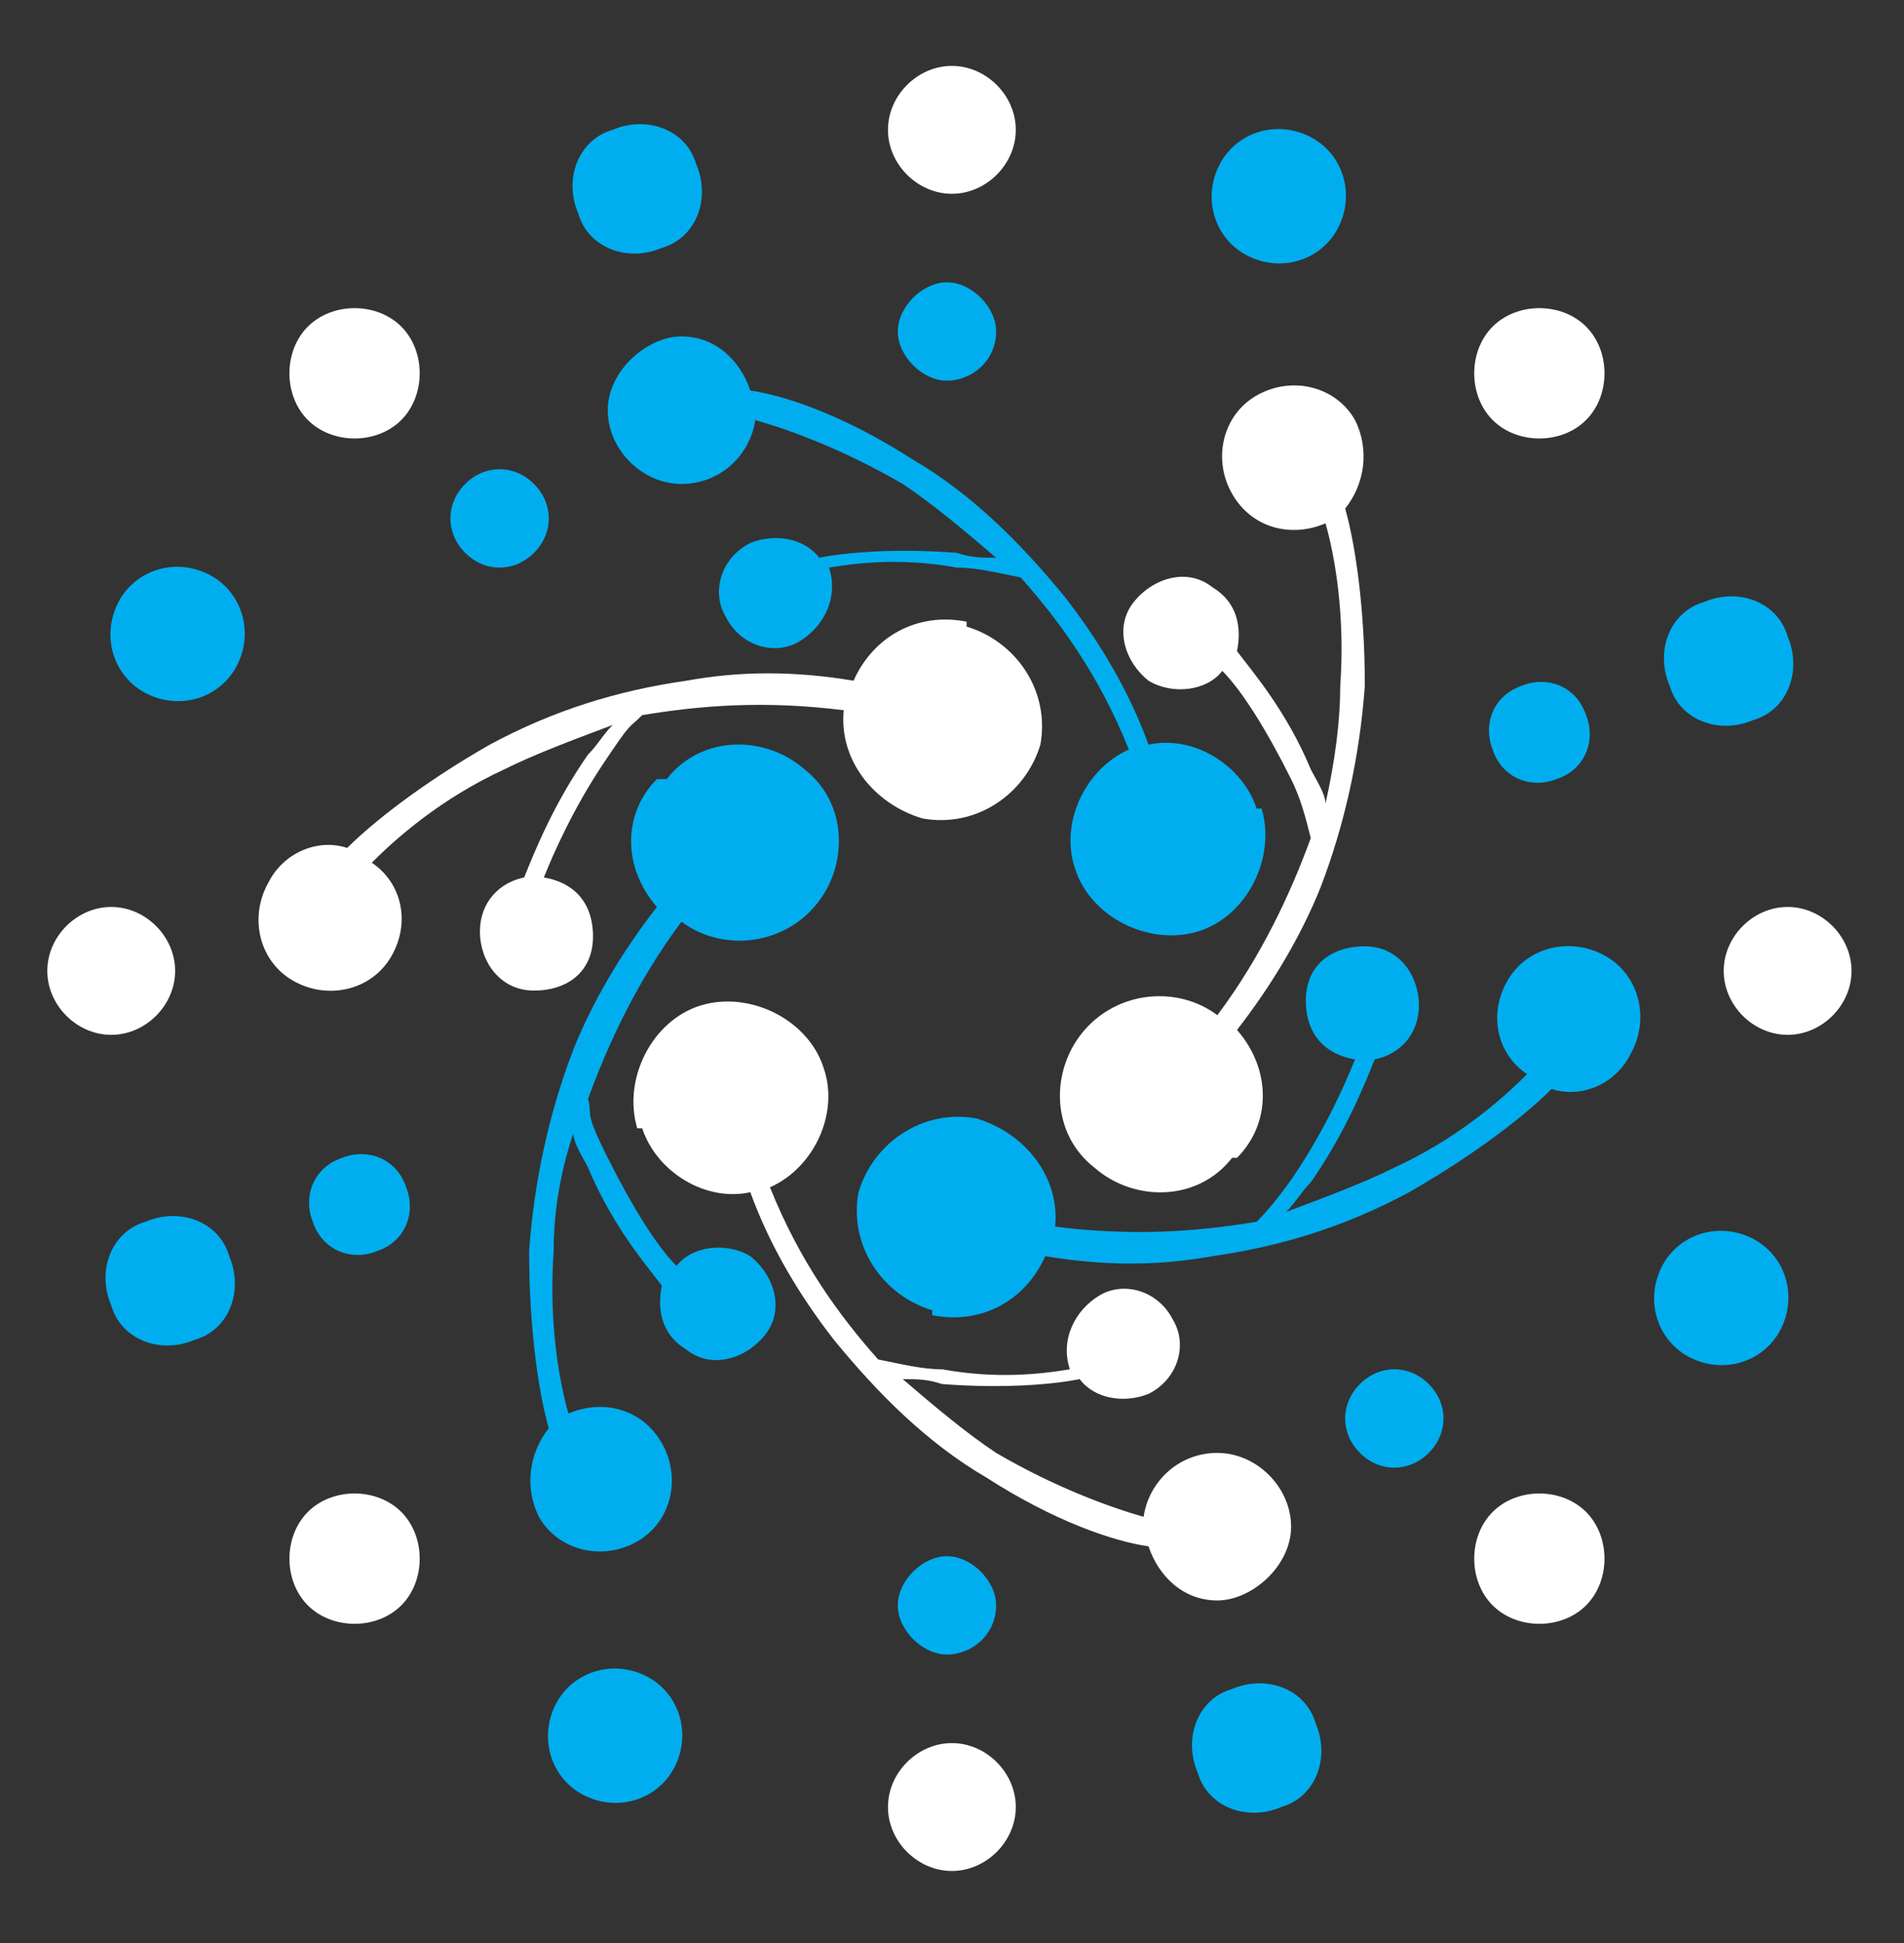
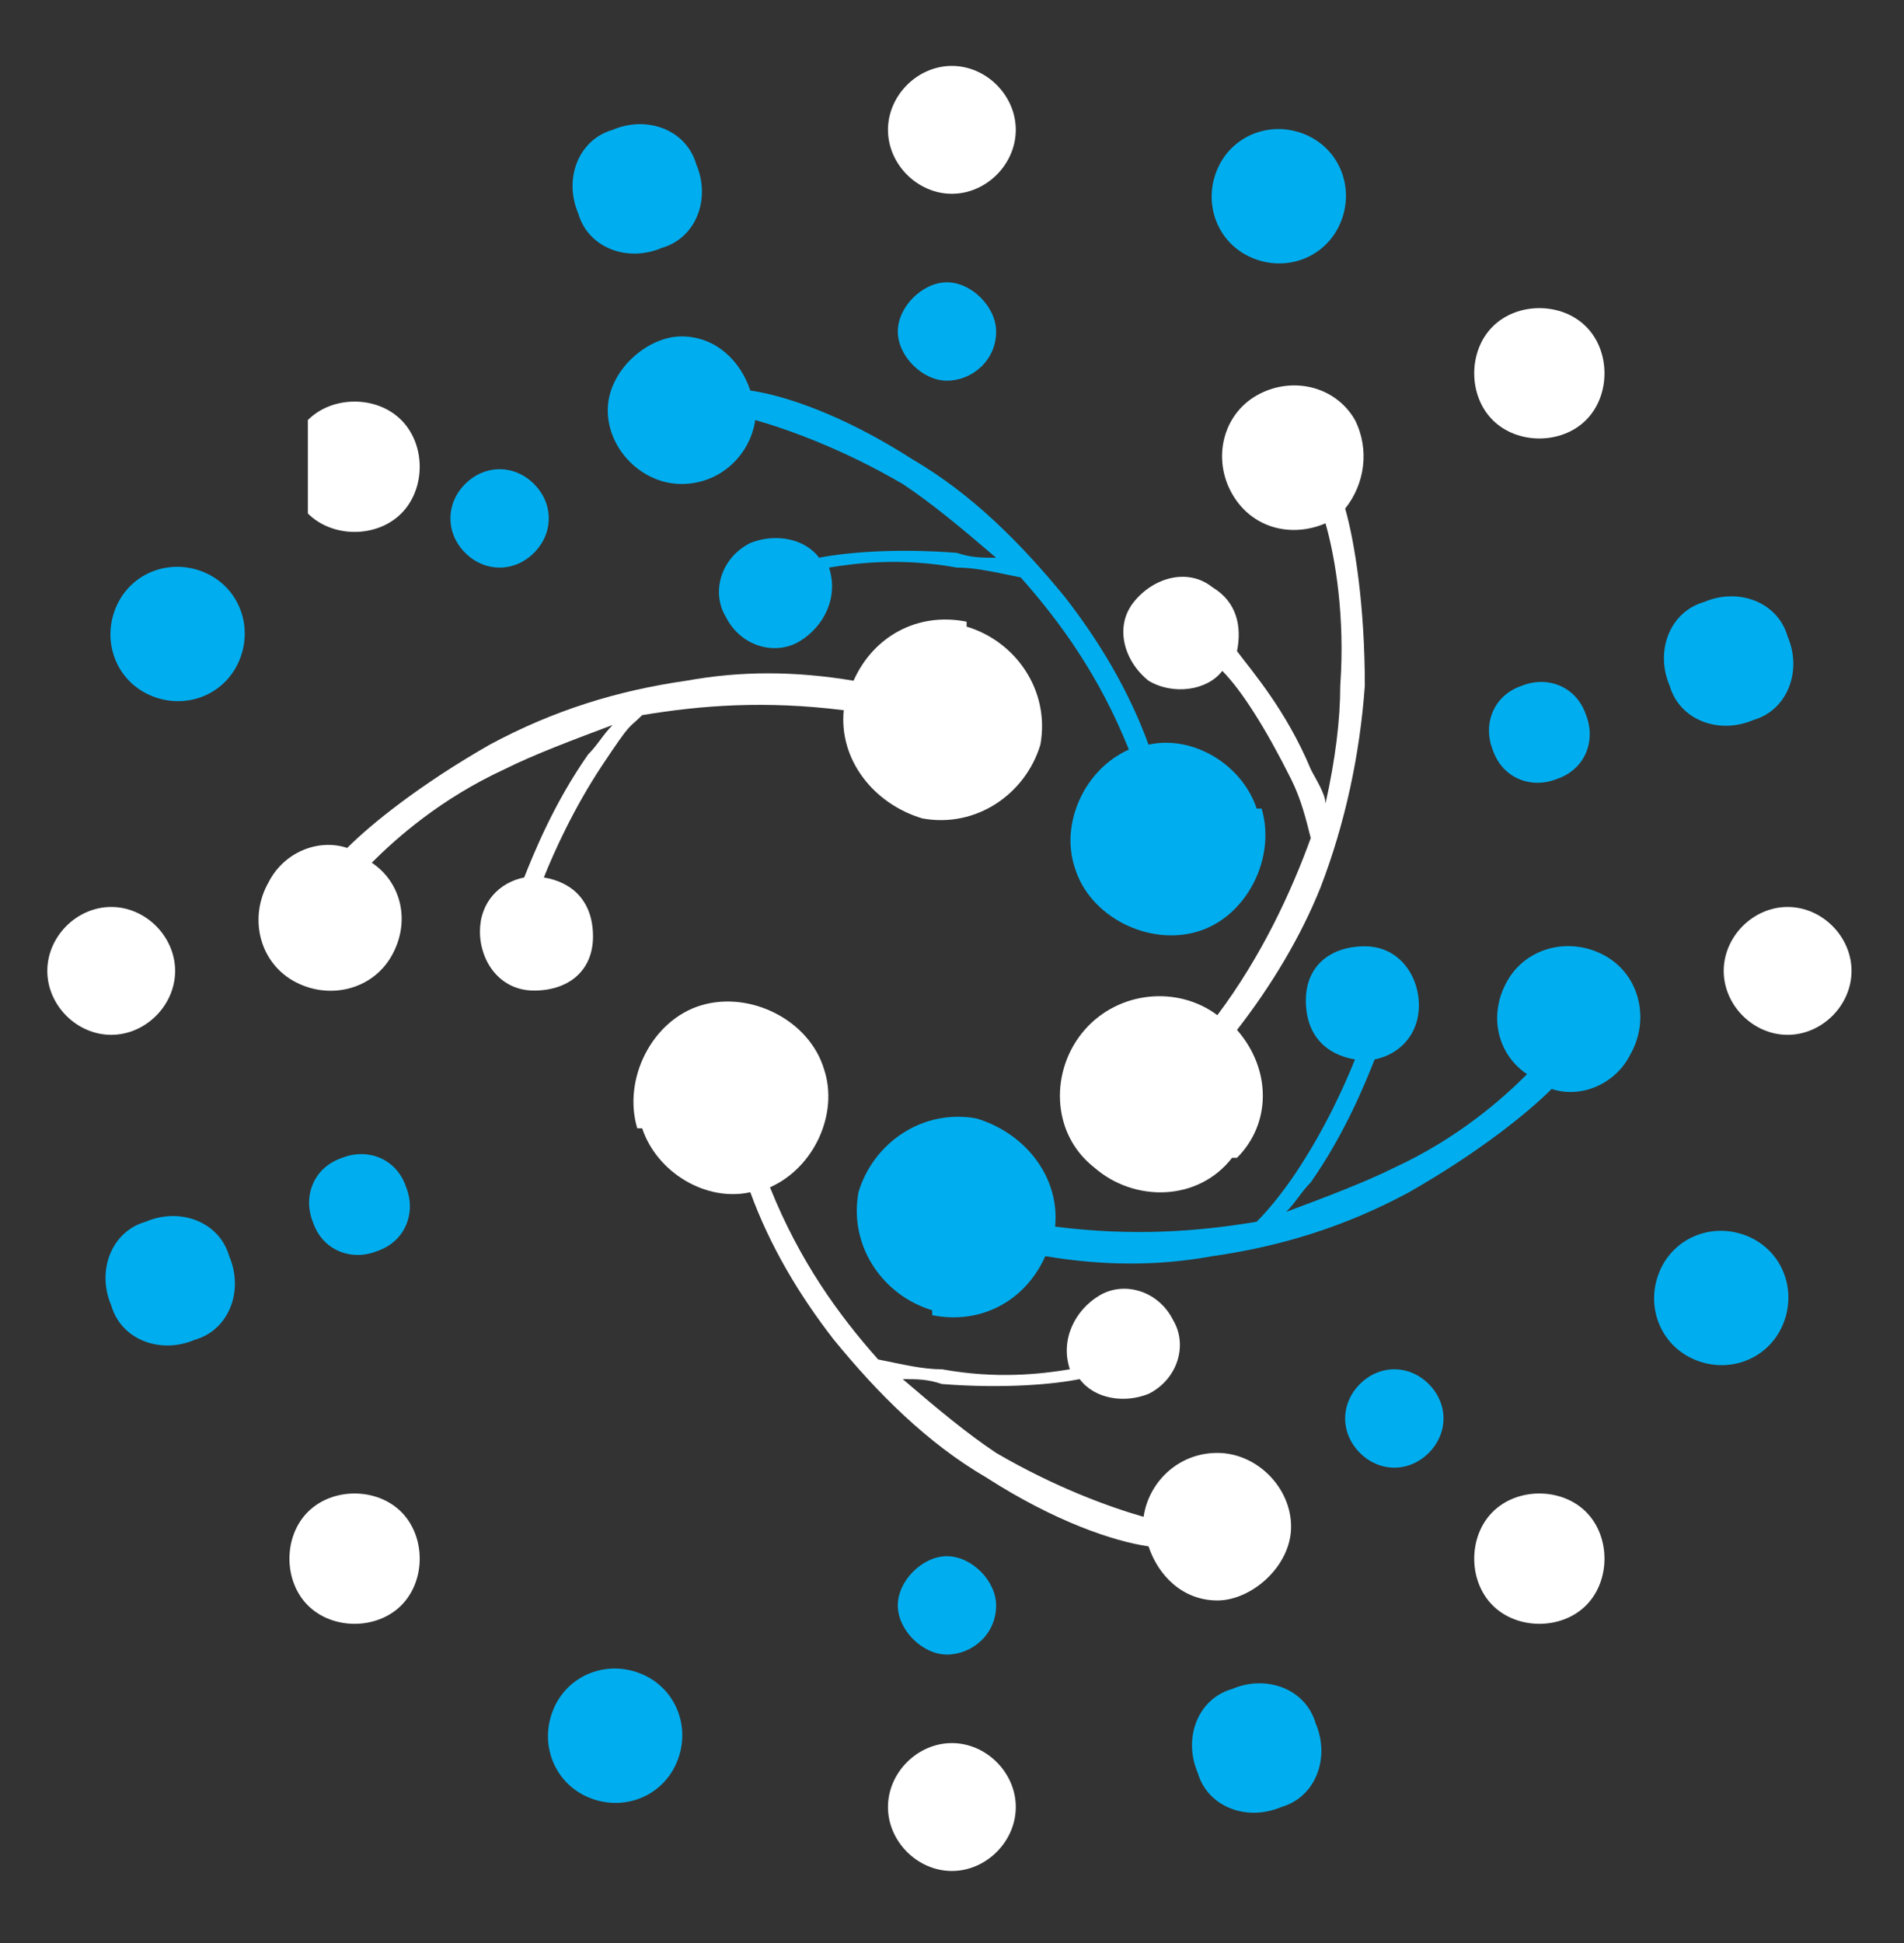
<svg xmlns="http://www.w3.org/2000/svg" xmlns:ns1="http://sodipodi.sourceforge.net/DTD/sodipodi-0.dtd" xmlns:ns2="http://www.inkscape.org/namespaces/inkscape" width="50" height="51" viewBox="0 0 50 51" fill="none" version="1.1" id="svg4" ns1:docname="loader.svg" ns2:version="1.3.2 (091e20e, 2023-11-25)">
  <rect x="0" y="0" width="50" height="51" fill="#333333" stroke="none" />
  <ns1:namedview id="namedview4" pagecolor="#ffffff" bordercolor="#000000" borderopacity="0.25" ns2:showpageshadow="2" ns2:pageopacity="0.0" ns2:pagecheckerboard="0" ns2:deskcolor="#d1d1d1" ns2:zoom="6.3577258" ns2:cx="50.489752" ns2:cy="37.513414" ns2:window-width="1392" ns2:window-height="1212" ns2:window-x="0" ns2:window-y="25" ns2:window-maximized="0" ns2:current-layer="svg4" />
  <g id="g28" transform="matrix(1.291,0,0,1.291,-4.438,0.568)">
    <path class="st2" d="m 28.6,23.1 c 0.7,-0.7 0.7,-1.8 0,-2.6 0.7,-0.9 1.3,-1.9 1.7,-2.9 0.5,-1.3 0.8,-2.7 0.9,-4.1 C 31.2,11.9 31,10.6 30.8,9.9 31.2,9.4 31.3,8.7 31,8.1 30.6,7.4 29.7,7.2 29,7.6 c -0.7,0.4 -0.9,1.3 -0.5,2 0.4,0.7 1.2,0.9 1.9,0.6 0.2,0.7 0.4,1.9 0.3,3.3 0,0.7 -0.1,1.5 -0.3,2.4 0,-0.2 -0.2,-0.5 -0.3,-0.7 -0.5,-1.2 -1.2,-2 -1.5,-2.4 0.1,-0.5 0,-1 -0.5,-1.3 -0.5,-0.4 -1.2,-0.2 -1.6,0.3 -0.4,0.5 -0.2,1.2 0.3,1.6 0.5,0.3 1.2,0.2 1.5,-0.2 0.4,0.4 0.9,1.2 1.4,2.2 0.2,0.4 0.3,0.8 0.4,1.2 -0.4,1.1 -1,2.4 -1.9,3.6 -0.8,-0.6 -2,-0.5 -2.7,0.3 -0.7,0.8 -0.7,2.1 0.2,2.8 0.8,0.7 2.1,0.7 2.8,-0.2" id="path1-2" style="fill:#ffffff" />
    <path class="st1" d="m 22.4,26.3 c 1,0.2 1.9,-0.3 2.3,-1.2 1.2,0.2 2.3,0.2 3.4,0 1.4,-0.2 2.7,-0.6 4,-1.3 1.4,-0.8 2.4,-1.6 2.9,-2.1 0.6,0.2 1.3,-0.1 1.6,-0.7 0.4,-0.7 0.2,-1.6 -0.5,-2 -0.7,-0.4 -1.6,-0.2 -2,0.5 -0.4,0.7 -0.2,1.5 0.4,1.9 -0.5,0.5 -1.4,1.3 -2.7,1.9 -0.6,0.3 -1.4,0.6 -2.2,0.9 0.2,-0.2 0.3,-0.4 0.5,-0.6 0.7,-1 1.1,-2 1.3,-2.5 0.5,-0.1 0.9,-0.5 0.9,-1.1 0,-0.6 -0.4,-1.2 -1.1,-1.2 -0.7,0 -1.2,0.4 -1.2,1.1 0,0.7 0.4,1.1 1,1.2 -0.2,0.5 -0.6,1.4 -1.2,2.3 -0.2,0.3 -0.5,0.7 -0.8,1 -1.2,0.2 -2.5,0.3 -4.1,0.1 0.1,-1 -0.6,-1.9 -1.6,-2.2 -1.1,-0.2 -2.1,0.5 -2.4,1.5 -0.2,1.1 0.5,2.1 1.5,2.4" id="path2-4" style="fill:#00aeef" />
    <path class="st2" d="m 16.5,22.5 c 0.3,0.9 1.3,1.5 2.2,1.3 0.4,1.1 1,2.1 1.7,3 0.9,1.1 1.9,2.1 3.1,2.8 1.4,0.9 2.6,1.3 3.3,1.4 0.2,0.6 0.7,1.1 1.4,1.1 0.7,0 1.5,-0.7 1.5,-1.5 0,-0.8 -0.7,-1.5 -1.5,-1.5 -0.8,0 -1.4,0.6 -1.5,1.3 -0.7,-0.2 -1.8,-0.6 -3,-1.3 -0.6,-0.4 -1.2,-0.9 -1.9,-1.5 0.3,0 0.5,0 0.8,0.1 1.3,0.1 2.3,0 2.8,-0.1 0.3,0.4 0.9,0.5 1.4,0.3 0.6,-0.3 0.8,-1 0.5,-1.5 -0.3,-0.6 -1,-0.8 -1.5,-0.5 -0.5,0.3 -0.8,0.9 -0.6,1.5 -0.6,0.1 -1.5,0.2 -2.6,0 -0.4,0 -0.8,-0.1 -1.3,-0.2 -0.8,-0.9 -1.6,-2 -2.2,-3.5 0.9,-0.4 1.4,-1.5 1.1,-2.4 -0.3,-1 -1.5,-1.6 -2.5,-1.3 -1,0.3 -1.6,1.5 -1.3,2.5" id="path3-8" style="fill:#ffffff" />
-     <path class="st1" d="m 16.8,15.4 c -0.7,0.7 -0.7,1.8 0,2.6 -0.7,0.9 -1.3,1.9 -1.7,2.9 -0.5,1.3 -0.8,2.7 -0.9,4.1 0,1.6 0.2,2.9 0.4,3.6 -0.4,0.5 -0.5,1.2 -0.2,1.8 0.4,0.7 1.3,0.9 2,0.5 0.7,-0.4 0.9,-1.3 0.5,-2 C 16.5,28.2 15.7,28 15,28.3 14.8,27.6 14.6,26.4 14.7,25 c 0,-0.7 0.1,-1.5 0.4,-2.4 0,0.2 0.2,0.5 0.3,0.7 0.5,1.2 1.2,2 1.5,2.4 -0.1,0.5 0,1 0.5,1.3 0.5,0.4 1.2,0.2 1.6,-0.3 0.4,-0.5 0.2,-1.2 -0.3,-1.6 -0.5,-0.3 -1.2,-0.2 -1.5,0.2 -0.4,-0.4 -0.9,-1.2 -1.4,-2.2 -0.5,-1 -0.3,-0.8 -0.4,-1.2 0.4,-1.1 1,-2.4 1.9,-3.6 0.8,0.6 2,0.5 2.7,-0.3 0.7,-0.8 0.7,-2.1 -0.2,-2.8 C 19,14.5 17.7,14.5 17,15.4" id="path4" style="fill:#00aeef" />
    <path class="st2" d="m 23.1,12.2 c -1,-0.2 -1.9,0.3 -2.3,1.2 -1.2,-0.2 -2.3,-0.2 -3.4,0 -1.4,0.2 -2.7,0.6 -4,1.3 -1.4,0.8 -2.4,1.6 -2.9,2.1 -0.6,-0.2 -1.3,0.1 -1.6,0.7 -0.4,0.7 -0.2,1.6 0.5,2 0.7,0.4 1.6,0.2 2,-0.5 0.4,-0.7 0.2,-1.5 -0.4,-1.9 0.5,-0.5 1.4,-1.3 2.7,-1.9 0.6,-0.3 1.4,-0.6 2.2,-0.9 -0.2,0.2 -0.3,0.4 -0.5,0.6 -0.7,1 -1.1,2 -1.3,2.5 -0.5,0.1 -0.9,0.5 -0.9,1.1 0,0.6 0.4,1.2 1.1,1.2 0.7,0 1.2,-0.4 1.2,-1.1 0,-0.7 -0.4,-1.1 -1,-1.2 0.2,-0.5 0.6,-1.4 1.2,-2.3 0.6,-0.9 0.5,-0.7 0.8,-1 1.2,-0.2 2.5,-0.3 4.1,-0.1 -0.1,1 0.6,1.9 1.6,2.2 1.1,0.2 2.1,-0.5 2.4,-1.5 0.2,-1.1 -0.5,-2.1 -1.5,-2.4" id="path5" style="fill:#ffffff" />
    <path class="st1" d="m 29,16 c -0.3,-0.9 -1.3,-1.5 -2.2,-1.3 -0.4,-1.1 -1,-2.1 -1.7,-3 C 24.2,10.6 23.2,9.6 22,8.9 20.6,8 19.4,7.6 18.7,7.5 18.5,6.9 18,6.4 17.3,6.4 c -0.7,0 -1.5,0.7 -1.5,1.5 0,0.8 0.7,1.5 1.5,1.5 0.8,0 1.4,-0.6 1.5,-1.3 0.7,0.2 1.8,0.6 3,1.3 0.6,0.4 1.2,0.9 1.9,1.5 -0.3,0 -0.5,0 -0.8,-0.1 -1.3,-0.1 -2.3,0 -2.8,0.1 -0.3,-0.4 -0.9,-0.5 -1.4,-0.3 -0.6,0.3 -0.8,1 -0.5,1.5 0.3,0.6 1,0.8 1.5,0.5 0.5,-0.3 0.8,-0.9 0.6,-1.5 0.6,-0.1 1.5,-0.2 2.6,0 0.4,0 0.8,0.1 1.3,0.2 0.8,0.9 1.6,2 2.2,3.5 -0.9,0.4 -1.4,1.5 -1.1,2.4 0.3,1 1.5,1.6 2.5,1.3 1,-0.3 1.6,-1.5 1.3,-2.5" id="path6" style="fill:#00aeef" />
    <path class="st2" d="m 24.1,2.2 c 0,0.7 -0.6,1.3 -1.3,1.3 -0.7,0 -1.3,-0.6 -1.3,-1.3 0,-0.7 0.6,-1.3 1.3,-1.3 0.7,0 1.3,0.6 1.3,1.3" id="path7" style="fill:#ffffff" />
    <path class="st2" d="m 24.1,36.3 c 0,0.7 -0.6,1.3 -1.3,1.3 -0.7,0 -1.3,-0.6 -1.3,-1.3 0,-0.7 0.6,-1.3 1.3,-1.3 0.7,0 1.3,0.6 1.3,1.3" id="path8" style="fill:#ffffff" />
    <path class="st2" d="m 39.8,20.6 c -0.7,0 -1.3,-0.6 -1.3,-1.3 0,-0.7 0.6,-1.3 1.3,-1.3 0.7,0 1.3,0.6 1.3,1.3 0,0.7 -0.6,1.3 -1.3,1.3" id="path9" style="fill:#ffffff" />
    <path class="st2" d="M 5.7,20.6 C 5,20.6 4.4,20 4.4,19.3 4.4,18.6 5,18 5.7,18 6.4,18 7,18.6 7,19.3 7,20 6.4,20.6 5.7,20.6" id="path10" style="fill:#ffffff" />
    <path class="st2" d="m 35.7,8.1 c -0.5,0.5 -1.4,0.5 -1.9,0 -0.5,-0.5 -0.5,-1.4 0,-1.9 0.5,-0.5 1.4,-0.5 1.9,0 0.5,0.5 0.5,1.4 0,1.9" id="path11" style="fill:#ffffff" />
    <path class="st2" d="m 11.6,32.2 c -0.5,0.5 -1.4,0.5 -1.9,0 -0.5,-0.5 -0.5,-1.4 0,-1.9 0.5,-0.5 1.4,-0.5 1.9,0 0.5,0.5 0.5,1.4 0,1.9" id="path12" style="fill:#ffffff" />
    <path class="st2" d="m 33.8,32.2 c -0.5,-0.5 -0.5,-1.4 0,-1.9 0.5,-0.5 1.4,-0.5 1.9,0 0.5,0.5 0.5,1.4 0,1.9 -0.5,0.5 -1.4,0.5 -1.9,0" id="path13" style="fill:#ffffff" />
-     <path class="st2" d="M 9.7,8.1 C 9.2,7.6 9.2,6.7 9.7,6.2 c 0.5,-0.5 1.4,-0.5 1.9,0 0.5,0.5 0.5,1.4 0,1.9 -0.5,0.5 -1.4,0.5 -1.9,0" id="path14" style="fill:#ffffff" />
+     <path class="st2" d="M 9.7,8.1 c 0.5,-0.5 1.4,-0.5 1.9,0 0.5,0.5 0.5,1.4 0,1.9 -0.5,0.5 -1.4,0.5 -1.9,0" id="path14" style="fill:#ffffff" />
    <path class="st1" d="M 30.7,4.1 C 30.4,4.8 29.6,5.1 28.9,4.8 28.2,4.5 27.9,3.7 28.2,3 28.5,2.3 29.3,2 30,2.3 c 0.7,0.3 1,1.1 0.7,1.8" id="path15" style="fill:#00aeef" />
    <path class="st1" d="m 17.2,35.4 c -0.3,0.7 -1.1,1 -1.8,0.7 -0.7,-0.3 -1,-1.1 -0.7,-1.8 0.3,-0.7 1.1,-1 1.8,-0.7 0.7,0.3 1,1.1 0.7,1.8" id="path16" style="fill:#00aeef" />
    <path class="st1" d="m 37.9,27.2 c -0.7,-0.3 -1,-1.1 -0.7,-1.8 0.3,-0.7 1.1,-1 1.8,-0.7 0.7,0.3 1,1.1 0.7,1.8 -0.3,0.7 -1.1,1 -1.8,0.7" id="path17" style="fill:#00aeef" />
    <path class="st1" d="m 6.5,13.7 c -0.7,-0.3 -1,-1.1 -0.7,-1.8 0.3,-0.7 1.1,-1 1.8,-0.7 0.7,0.3 1,1.1 0.7,1.8 -0.3,0.7 -1.1,1 -1.8,0.7" id="path18" style="fill:#00aeef" />
    <path class="st1" d="m 39.1,14.2 c -0.7,0.3 -1.5,0 -1.7,-0.7 -0.3,-0.7 0,-1.5 0.7,-1.7 0.7,-0.3 1.5,0 1.7,0.7 0.3,0.7 0,1.5 -0.7,1.7" id="path19" style="fill:#00aeef" />
    <path class="st1" d="m 7.4,26.8 c -0.7,0.3 -1.5,0 -1.7,-0.7 -0.3,-0.7 0,-1.5 0.7,-1.7 0.7,-0.3 1.5,0 1.7,0.7 0.3,0.7 0,1.5 -0.7,1.7" id="path20" style="fill:#00aeef" />
    <path class="st1" d="m 23.7,6.3 c 0,0.6 -0.5,1 -1,1 -0.5,0 -1,-0.5 -1,-1 0,-0.5 0.5,-1 1,-1 0.5,0 1,0.5 1,1" id="path21" style="fill:#00aeef" />
    <path class="st1" d="m 23.7,32.2 c 0,0.6 -0.5,1 -1,1 -0.5,0 -1,-0.5 -1,-1 0,-0.5 0.5,-1 1,-1 0.5,0 1,0.5 1,1" id="path22" style="fill:#00aeef" />
    <path class="st1" d="m 31.1,29.1 c -0.4,-0.4 -0.4,-1 0,-1.4 0.4,-0.4 1,-0.4 1.4,0 0.4,0.4 0.4,1 0,1.4 -0.4,0.4 -1,0.4 -1.4,0" id="path23" style="fill:#00aeef" />
    <path class="st1" d="m 12.9,10.8 c -0.4,-0.4 -0.4,-1 0,-1.4 0.4,-0.4 1,-0.4 1.4,0 0.4,0.4 0.4,1 0,1.4 -0.4,0.4 -1,0.4 -1.4,0" id="path24" style="fill:#00aeef" />
    <path class="st1" d="m 35.1,15.4 c -0.5,0.2 -1.1,0 -1.3,-0.6 -0.2,-0.5 0,-1.1 0.6,-1.3 0.5,-0.2 1.1,0 1.3,0.6 0.2,0.5 0,1.1 -0.6,1.3" id="path25" style="fill:#00aeef" />
    <path class="st1" d="m 11.1,25 c -0.5,0.2 -1.1,0 -1.3,-0.6 -0.2,-0.5 0,-1.1 0.6,-1.3 0.5,-0.2 1.1,0 1.3,0.6 0.2,0.5 0,1.1 -0.6,1.3" id="path26" style="fill:#00aeef" />
    <path class="st1" d="m 27.8,35.6 c -0.3,-0.7 0,-1.5 0.7,-1.7 0.7,-0.3 1.5,0 1.7,0.7 0.3,0.7 0,1.5 -0.7,1.7 -0.7,0.3 -1.5,0 -1.7,-0.7" id="path27" style="fill:#00aeef" />
    <path class="st1" d="m 15.2,3.9 c -0.3,-0.7 0,-1.5 0.7,-1.7 0.7,-0.3 1.5,0 1.7,0.7 0.3,0.7 0,1.5 -0.7,1.7 -0.7,0.3 -1.5,0 -1.7,-0.7" id="path28" style="fill:#00aeef" />
  </g>
  <defs id="defs4">
    <clipPath id="clip0_228_494">
      <rect width="23.684" height="23.684" fill="white" transform="translate(13.156 13.877)" id="rect4" />
    </clipPath>
  </defs>
</svg>